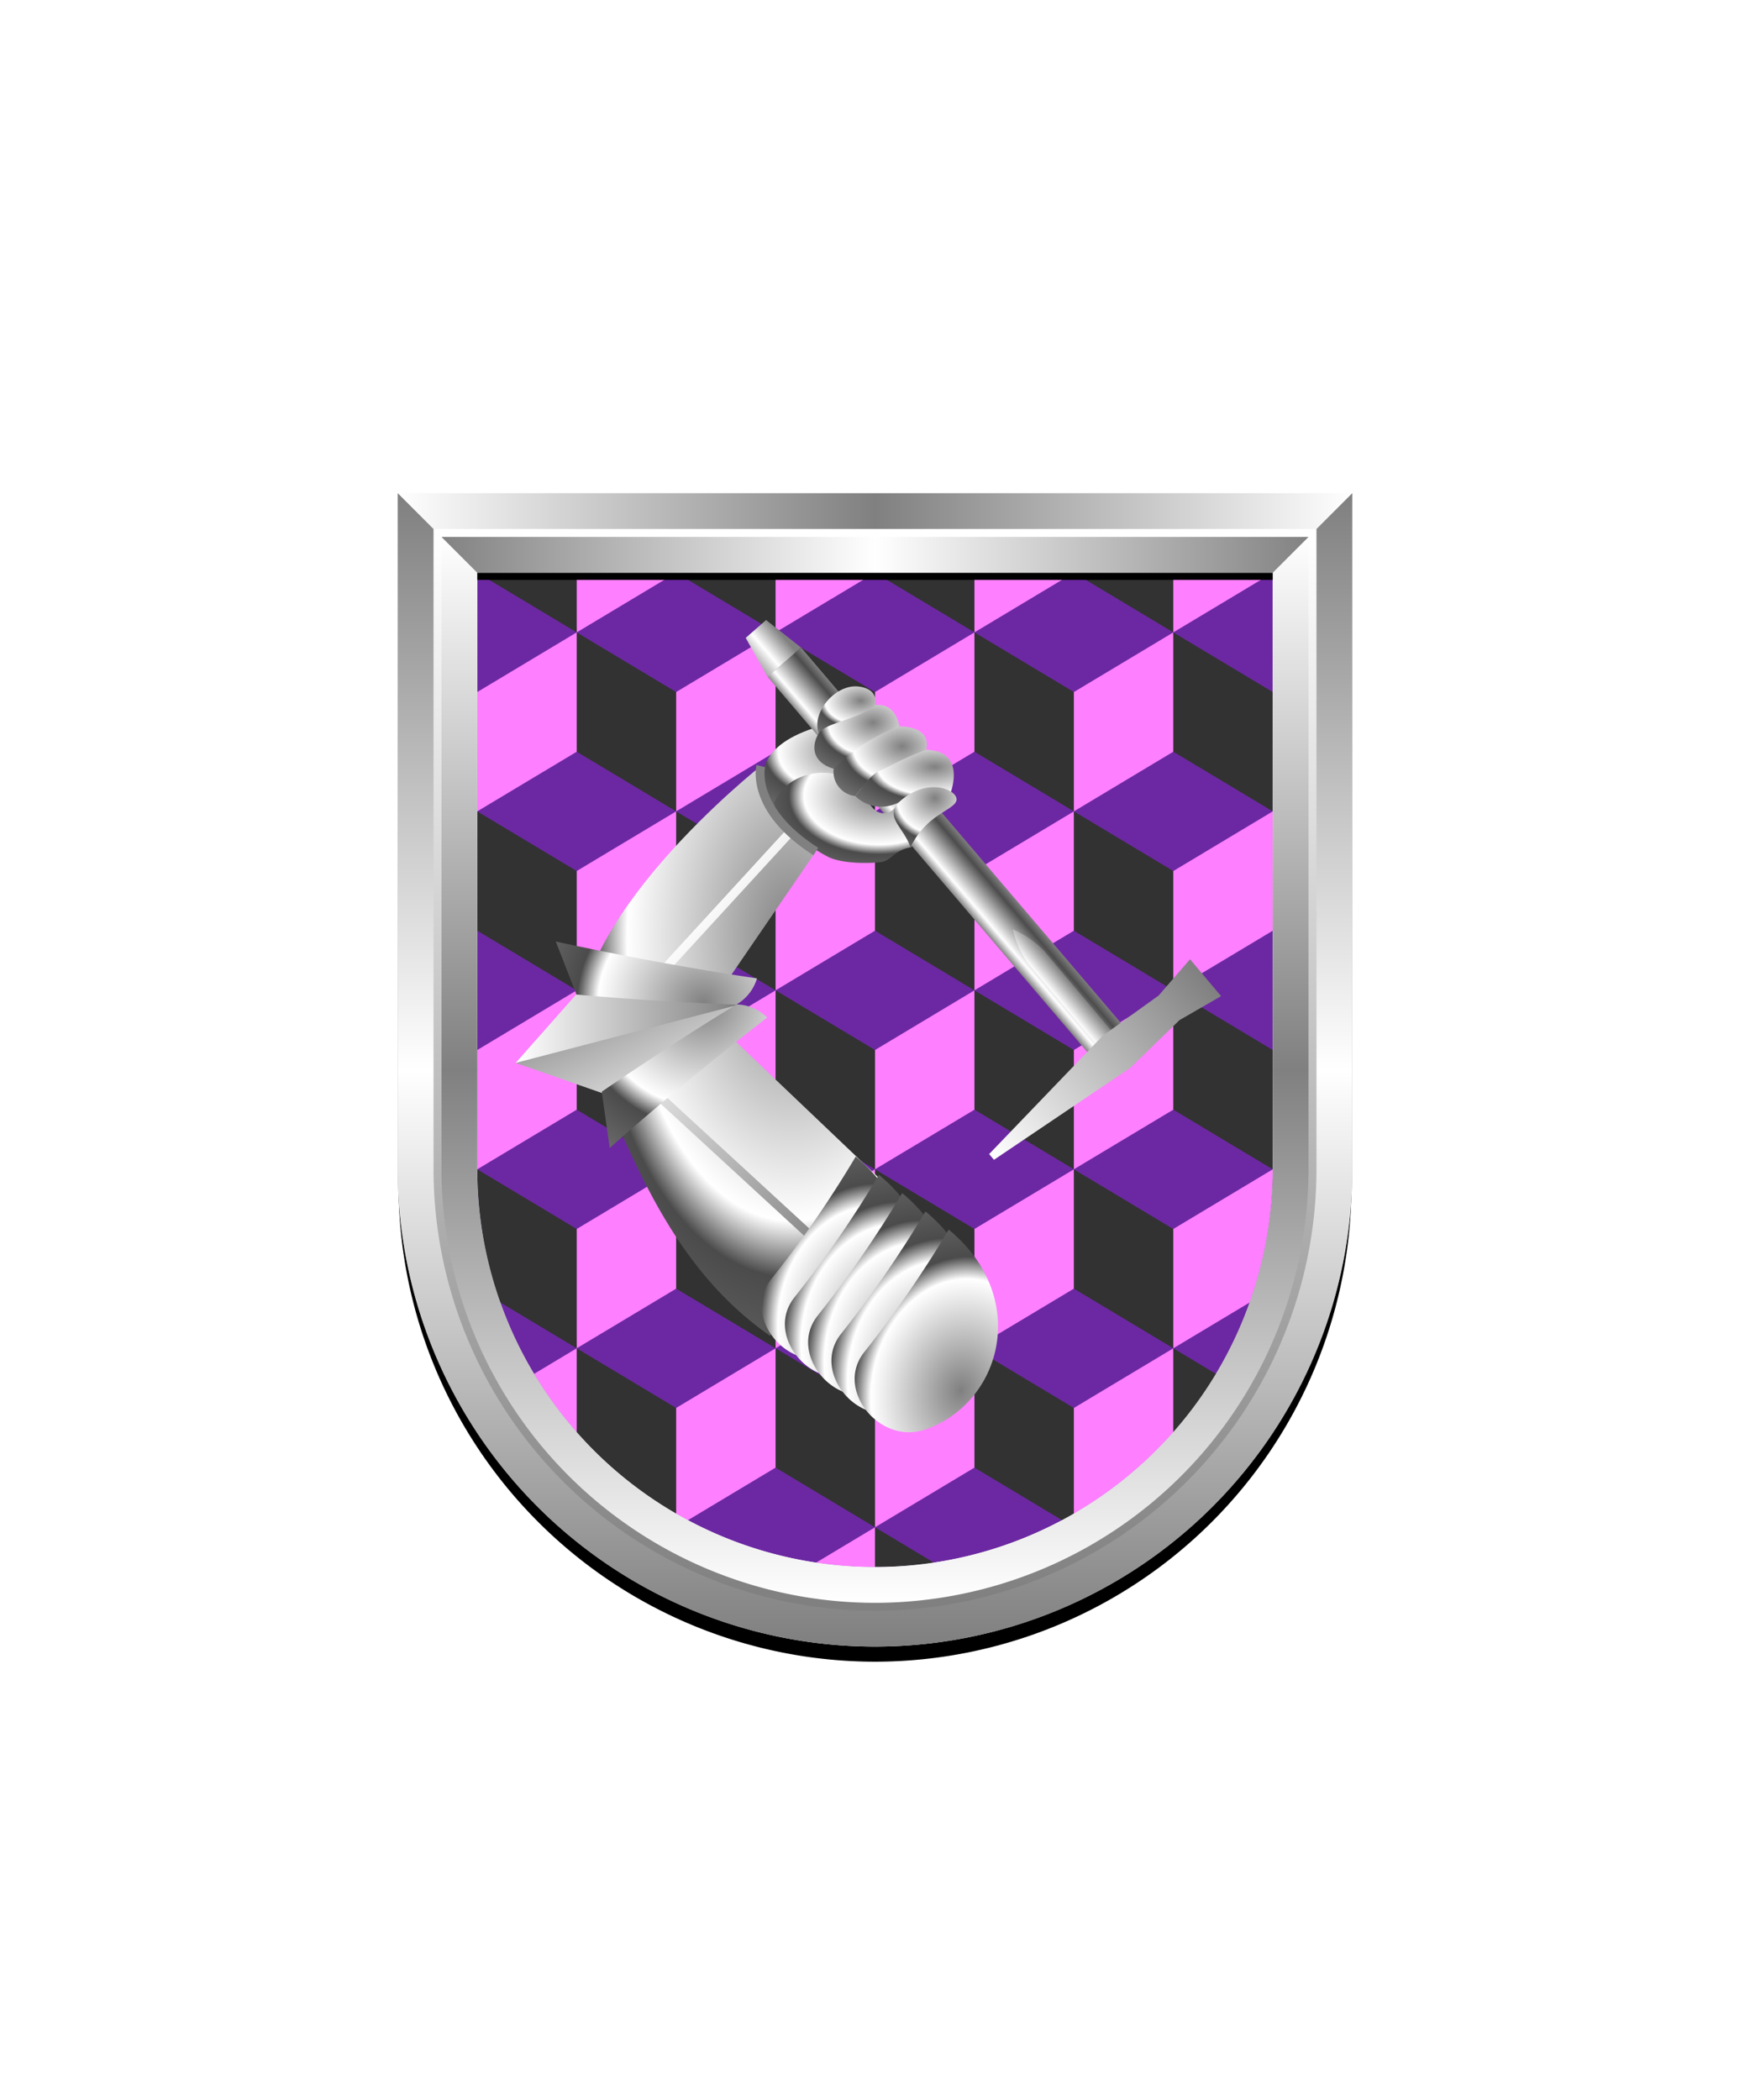
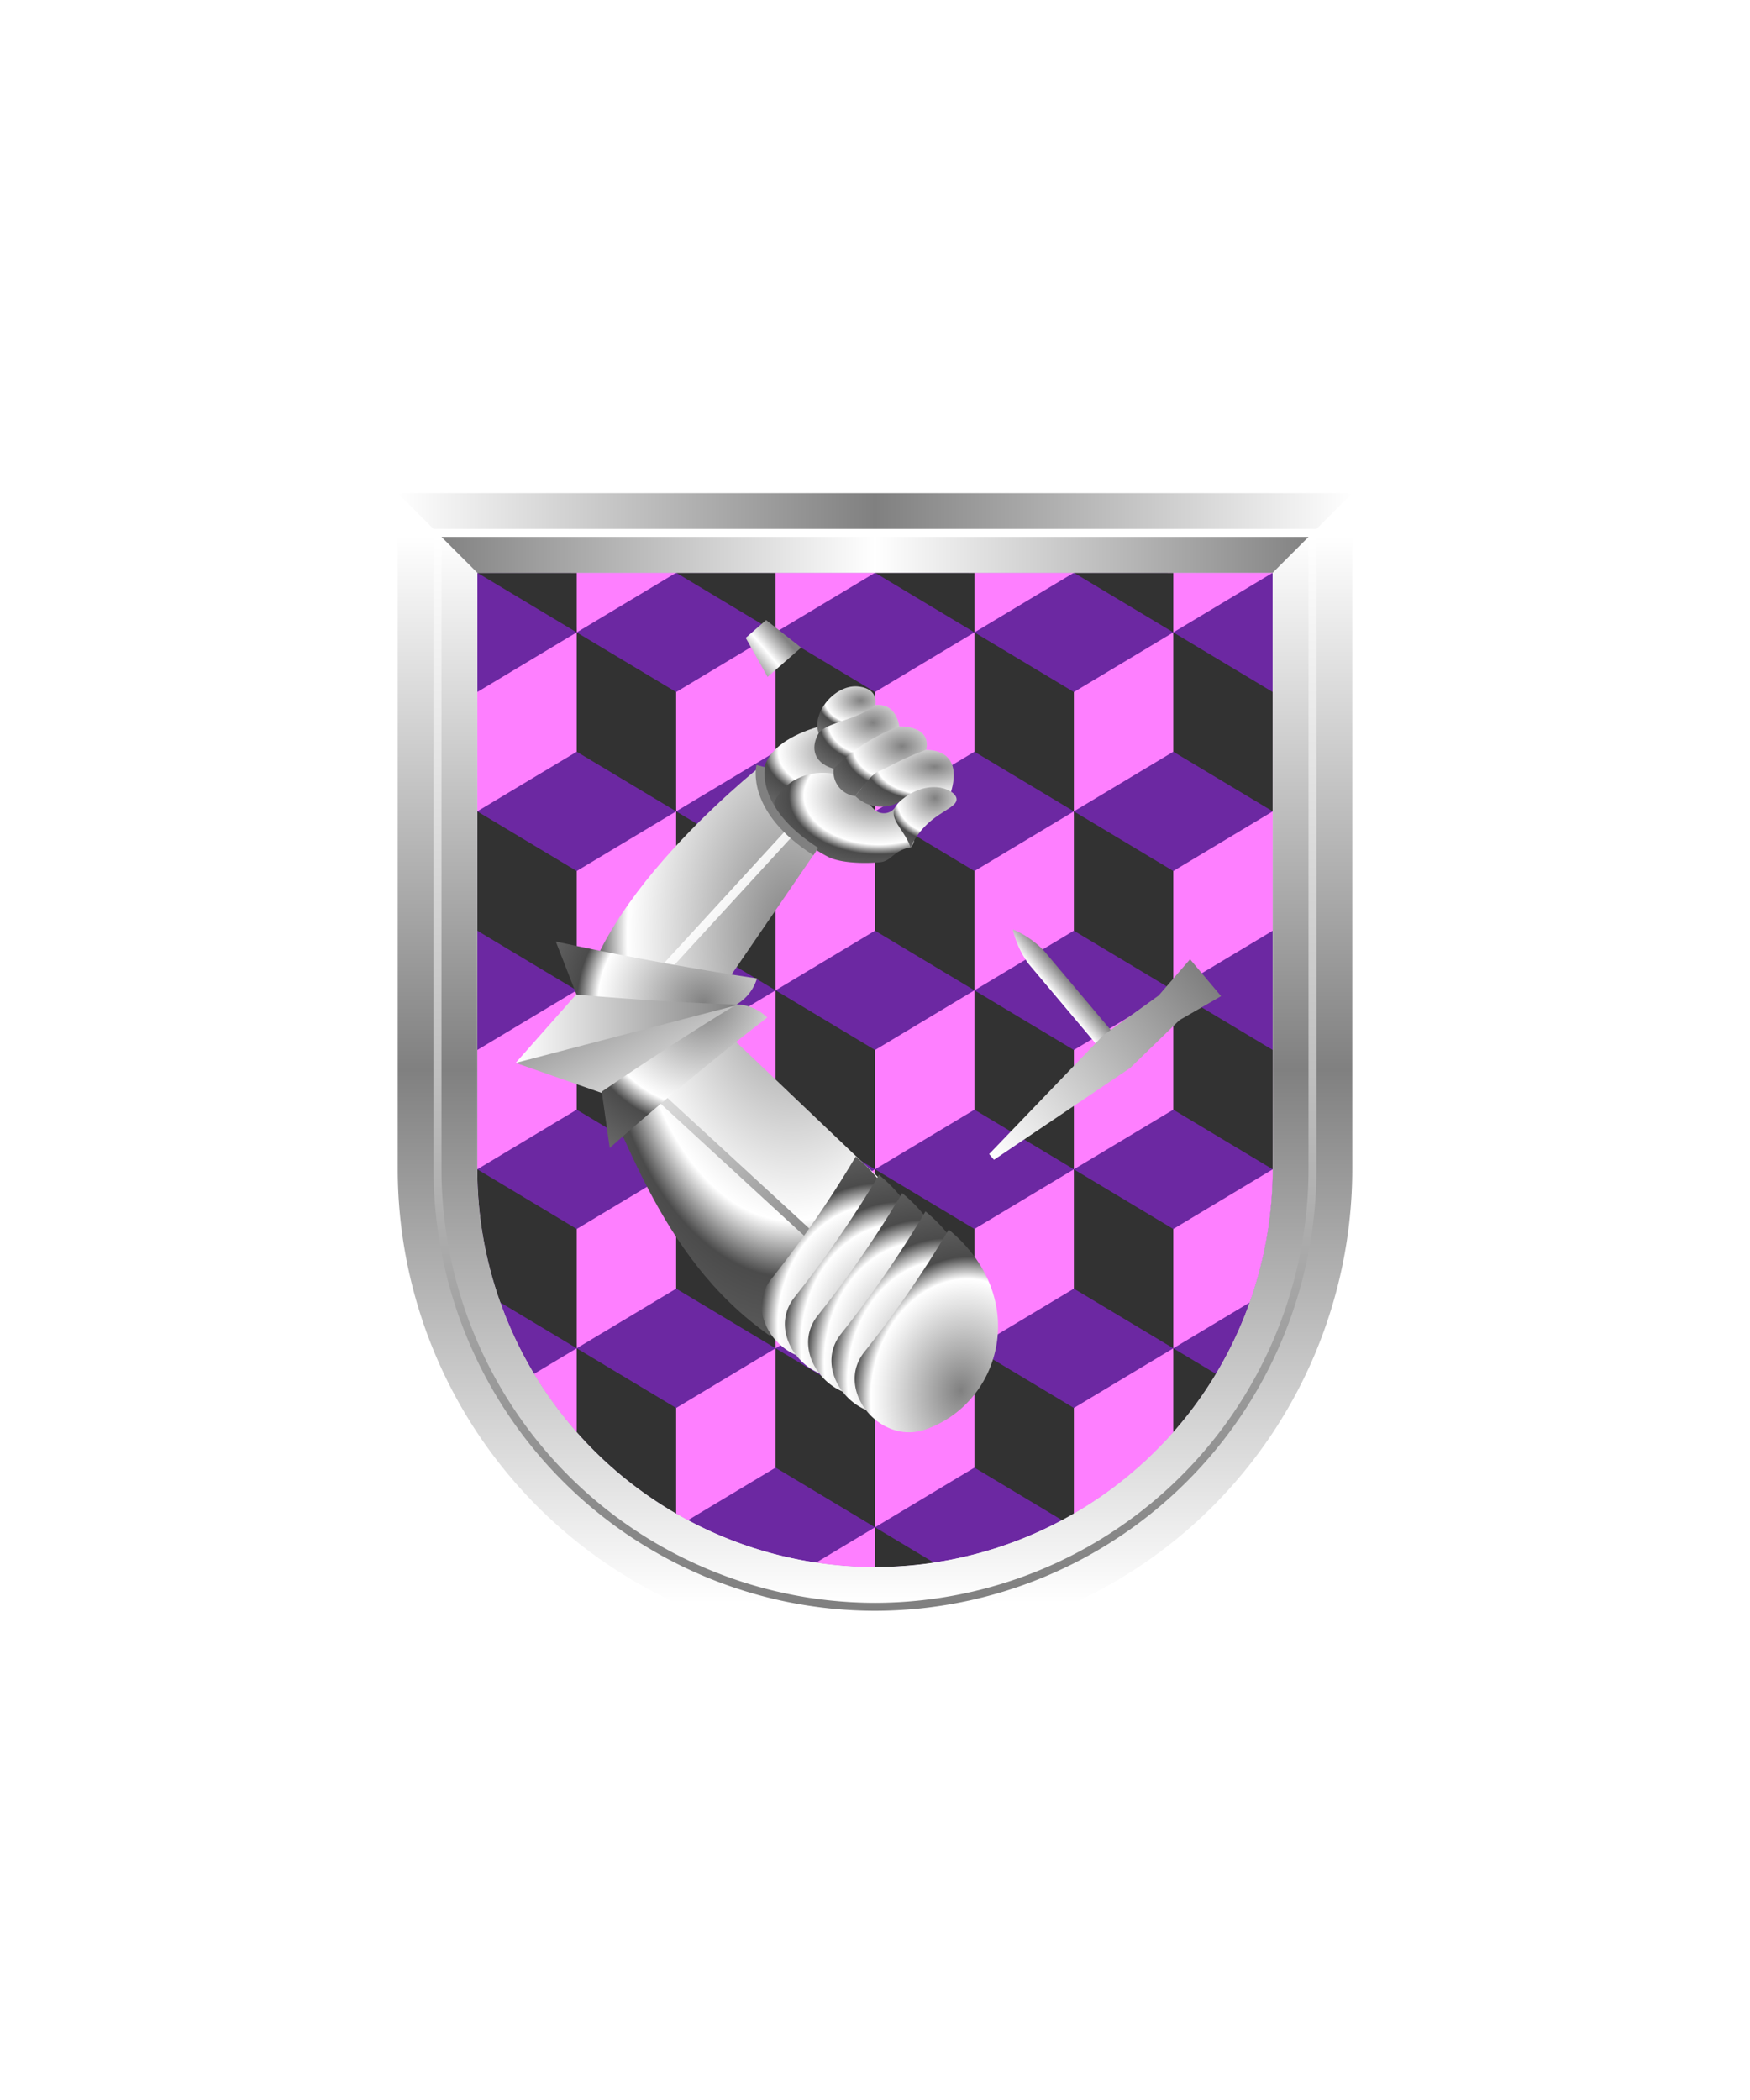
<svg xmlns="http://www.w3.org/2000/svg" xmlns:xlink="http://www.w3.org/1999/xlink" viewBox="0 0 220 264">
  <defs>
    <symbol id="fi291-a" viewBox="0 0 26.42 22.5">
      <path d="M25 0 11.15 8.31 12.5 22.5l13.92-8.35L25 0z" fill="#fe7fff" />
      <path d="m0 15 12.5 7.5v-15L0 0v15z" fill="#323232" />
    </symbol>
    <symbol id="fi291-c" viewBox="0 0 126.42 45">
      <use height="22.5" width="26.42" xlink:href="#fi291-a" />
      <use height="22.5" transform="translate(25)" width="26.42" xlink:href="#fi291-a" />
      <use height="22.5" transform="translate(50)" width="26.42" xlink:href="#fi291-a" />
      <use height="22.5" transform="translate(75)" width="26.42" xlink:href="#fi291-a" />
      <use height="22.5" transform="translate(100)" width="26.42" xlink:href="#fi291-a" />
      <use height="22.5" transform="translate(12.5 22.5)" width="26.42" xlink:href="#fi291-a" />
      <use height="22.5" transform="translate(37.5 22.5)" width="26.42" xlink:href="#fi291-a" />
      <use height="22.5" transform="translate(62.5 22.5)" width="26.42" xlink:href="#fi291-a" />
      <use height="22.5" transform="translate(87.5 22.5)" width="26.42" xlink:href="#fi291-a" />
    </symbol>
    <clipPath id="fi291-b">
      <path d="M60 72v75a50 50 0 0 0 100 0V72Z" fill="none" />
    </clipPath>
  </defs>
  <path d="M60 72v75a50 50 0 0 0 100 0V72Z" fill="#6c28a2" />
  <g clip-path="url(#fi291-b)">
    <use height="45" transform="translate(47.5 79.5)" width="126.42" xlink:href="#fi291-c" />
    <use height="45" transform="translate(47.5 34.5)" width="126.42" xlink:href="#fi291-c" />
    <use height="45" transform="translate(47.5 124.5)" width="126.42" xlink:href="#fi291-c" />
    <use height="45" transform="translate(47.5 169.5)" width="126.42" xlink:href="#fi291-c" />
  </g>
  <defs>
    <radialGradient cx=".7" cy=".3" id="h99-a" r="1">
      <stop offset="0" stop-color="gray" />
      <stop offset="0.5" stop-color="#fff" />
      <stop offset="0.6" stop-color="#4b4b4b" />
      <stop offset="1" stop-color="gray" />
    </radialGradient>
    <linearGradient gradientUnits="userSpaceOnUse" id="h99-b" x1="4.83" x2="4.83" y1="28.77">
      <stop offset="0" stop-color="#4b4b4b" />
      <stop offset="1" stop-color="#fff" />
    </linearGradient>
    <linearGradient gradientTransform="matrix(1, 0, 0, -0.03, 0, 8505.41)" gradientUnits="userSpaceOnUse" id="h99-c" x2="10.24" y1="263417.31" y2="263417.31">
      <stop offset="0" stop-color="gray" />
      <stop offset="0.5" stop-color="#fff" />
      <stop offset="1" stop-color="gray" />
    </linearGradient>
    <linearGradient gradientTransform="translate(142.76 -4.2) rotate(-0.39)" gradientUnits="userSpaceOnUse" id="h99-d" x1="-131.01" x2="-125.32" y1="39.59" y2="39.59">
      <stop offset="0" stop-color="gray" />
      <stop offset="0.2" stop-color="#4c4c4c" />
      <stop offset="0.8" stop-color="#fff" />
      <stop offset="1" stop-color="gray" />
    </linearGradient>
    <linearGradient id="h99-e" x1="0" x2="1" y1="0" y2="0">
      <stop offset="0" stop-color="gray" />
      <stop offset="1" stop-color="#fff" />
    </linearGradient>
    <linearGradient id="h99-f" x1="1" x2="0" xlink:href="#h99-e" y1="0" y2="0" />
    <linearGradient id="h99-g" x1="0" x2="1" xlink:href="#h99-e" y1="0" y2="1" />
    <linearGradient id="h99-h" x1="0" x2="1" xlink:href="#h99-e" y1="0" y2="0" />
    <filter id="h99-i" name="shadow">
      <feDropShadow dx="0" dy="2" stdDeviation="0" />
    </filter>
    <linearGradient gradientTransform="translate(208.62 -29.49) rotate(75.37)" gradientUnits="userSpaceOnUse" id="h99-k" x1="111.17" x2="156.07" y1="157.15" y2="122.48">
      <stop offset="0" stop-color="#fff" />
      <stop offset="1" stop-color="#4b4b4b" />
    </linearGradient>
    <linearGradient gradientTransform="translate(472.33 -303.06) rotate(83.15)" id="h99-t" x1="352.24" x2="362.62" xlink:href="#h99-e" y1="423.31" y2="415.3" />
    <symbol id="h99-x" viewBox="0 0 10.24 2">
      <polygon fill="url(#h99-c)" points="10.24 0 0 0 2 2 8.24 2 10.24 0" />
    </symbol>
    <symbol id="h99-w" viewBox="0 0 35.32 74.31">
-       <polygon fill="url(#h99-d)" points="17.86 68.72 12.24 68.77 11.87 3.8 17.49 3.76 17.86 68.72" />
      <use height="2" transform="matrix(0.55, -0.01, 0.02, 2.77, 12.24, 68.79)" width="10.24" xlink:href="#h99-x" />
      <polygon fill="url(#h99-e)" points="14.66 3.6 14.66 3.61 14.66 3.6 14.66 3.6" />
      <polygon fill="url(#h99-f)" points="14.48 5.85 11.89 7.43 5.99 7.01 0 7.67 0 0 5.99 0.67 14.66 0.04 35.32 3.46 35.32 4.41 17.51 7.15 14.48 5.85" />
      <path d="M14.72,24.27a11.87,11.87,0,0,1-1.28-4.69V3.27H16V19.59A11.83,11.83,0,0,1,14.72,24.27Z" fill="url(#h99-e)" />
      <polygon fill="url(#h99-h)" points="0 6.93 0 0.83 5.99 1.9 14.66 1.29 35.32 3.5 35.32 4.45 14.66 6.64 5.99 5.98 0 6.93" />
    </symbol>
    <symbol id="h99-y" viewBox="0 0 27.425 17.897">
      <path d="M0,8.684A145.515,145.515,0,0,1,17.79,17.129c5.552,3.14,11.881-4.006,8.848-9.617C21.509-1.977,7.07-3.421,0,8.684Z" fill="url(#h99-a)" />
    </symbol>
  </defs>
  <g filter="url(#h99-i)">
    <path d="M112.1,149.62,88.68,127.31l13.88-20.26c-9-6.67-6.92-10.74-6.92-10.74s-25.11,19.8-22.71,35.11c5.36,9.34,9.39,26.42,23.88,36.52Z" fill="url(#h99-a)" />
    <polyline fill="none" points="100.71 103.11 75.28 130.84 116.7 168.97" stroke="url(#h99-k)" stroke-width="1.11" />
    <polyline fill="url(#h99-g)" points="64.825 133.624 76.841 128.092 92.665 126.357 81.182 139.333 64.825 133.624" />
    <polyline fill="url(#h99-f)" points="92.665 126.357 64.825 133.624 76.308 120.647 92.665 126.357" />
    <path d="M92.64,126.27a5.67,5.67,0,0,1,3.81,1.65c-10.76,8.28-19.8,16.4-19.8,16.4l-1-7.08s8.41-5.79,17-11m0,0A5.64,5.64,0,0,0,95.16,123c-13.44-2-25.29-4.64-25.29-4.64l2.6,6.67s10.16.94,20.17,1.26" fill="url(#h99-a)" />
    <path d="M97.8,102c-3.46-4-2.44-8.47,5.25-10.69s8.84,9.49,8.84,9.49" fill="url(#h99-a)" />
    <use height="74.31" transform="matrix(-0.76, 0.64, -0.64, -0.76, 154.04, 125.86)" width="35.32" xlink:href="#h99-w" />
    <path d="M97.32,100.88c2.1-4.52,8.15-4.47,10.06-2.29s2.23,3.47,3.51,3.63a1.72,1.72,0,0,0,1.77-.94s3.48,3.36,1.85,5.25c-2.06.3-2.43,1.66-3.72,1.84s-4.9.26-6.7-.66C102,106.64,97.71,103.75,97.32,100.88Z" fill="url(#h99-a)" />
    <path d="M109.94,89.09s.93-2.43-2-2.78-6,3.32-5,5.91A9.84,9.84,0,0,0,109.94,89.09Z" fill="url(#h99-a)" />
    <path d="M113.12,91.91s-.06-3.55-3.07-3.28c-2.14,1.85-6.33,2.2-7.15,3.59s-1,3.54,1.9,4.43Z" fill="url(#h99-a)" />
    <path d="M116.44,94.26c.68-3.12-3.42-2.94-3.42-2.94a22.66,22.66,0,0,0-8.22,5.33,3.09,3.09,0,0,0,2.72,3.43,9.09,9.09,0,0,1,3.48-3Z" fill="url(#h99-a)" />
    <path d="M119.35,100.1s2.43-5.66-2.91-5.84c-3.21,1.16-5.11,2.41-6,2.71s-2.91,3.11-2.91,3.11a4.64,4.64,0,0,0,5.65.67C115.11,99.7,118.36,98,119.35,100.1Z" fill="url(#h99-a)" />
    <path d="M120.25,100.56c.15-1.18-3.28-2.88-6.78-.11-2.64,2.1.09,3.39,1,6.08C116.42,102.29,120.09,101.86,120.25,100.56Z" fill="url(#h99-a)" />
    <path d="M95.64,96.31s-1.39,5.44,6.92,10.74" fill="none" stroke="url(#h99-t)" stroke-width="1.11" />
    <use height="20.39" transform="matrix(-0.16, 0.99, -0.99, -0.16, 117.42, 146.99)" width="25.95" xlink:href="#h99-y" />
    <use height="20.39" transform="matrix(-0.16, 0.99, -0.99, -0.16, 120.34, 149.28)" width="25.95" xlink:href="#h99-y" />
    <use height="20.39" transform="matrix(-0.16, 0.99, -0.99, -0.16, 123.26, 151.58)" width="25.95" xlink:href="#h99-y" />
    <use height="20.39" transform="matrix(-0.16, 0.99, -0.99, -0.16, 126.19, 153.88)" width="25.95" xlink:href="#h99-y" />
    <use height="20.39" transform="matrix(-0.16, 0.99, -0.99, -0.16, 129.11, 156.17)" width="25.95" xlink:href="#h99-y" />
  </g>
  <defs>
    <linearGradient id="fr0-a" x1="0" x2="0" y1="0" y2="1">
      <stop offset="0" stop-color="#fff" />
      <stop offset=".5" stop-color="gray" />
      <stop offset="1" stop-color="#fff" />
    </linearGradient>
    <linearGradient id="fr0-c" x1="0" x2="1" xlink:href="#fr0-a" y1="0" y2="0" />
    <linearGradient id="fr0-b" x1="0" x2="1" y1="0" y2="0">
      <stop offset="0" stop-color="gray" />
      <stop offset=".5" stop-color="#fff" />
      <stop offset="1" stop-color="gray" />
    </linearGradient>
    <linearGradient id="fr0-d" x1="0" x2="0" xlink:href="#fr0-b" y1="0" y2="1" />
    <linearGradient id="fr0-e" x1="0" x2="0" y1="1" y2="0">
      <stop offset="0" stop-color="gray" />
      <stop offset="1" stop-color="#fff" />
    </linearGradient>
  </defs>
-   <path d="M110 204a55.06 55.06 0 0 1-55-55V68h110v81a55.06 55.06 0 0 1-55 55Z" fill="none" stroke="#000" stroke-width="9.8" />
  <path d="M110 202a55.06 55.06 0 0 1-55-55V67h110v80a55.06 55.06 0 0 1-55 55Z" fill="none" stroke="url(#fr0-a)" stroke-width="10" />
  <path d="M55 67h110l5-5H50Z" fill="url(#fr0-c)" />
  <path d="m55 67 5 5h100l5-5Z" fill="url(#fr0-b)" />
-   <path d="M165 67v80a55 55 0 0 1-110 0V67l-5-5v85a60 60 0 0 0 120 0V62Z" fill="url(#fr0-d)" />
  <path d="M110 202a55.06 55.06 0 0 1-55-55V67h110v80a55.06 55.06 0 0 1-55 55Z" fill="none" stroke="url(#fr0-e)" />
  <path d="M0 0h220v264H0z" fill="none" />
</svg>